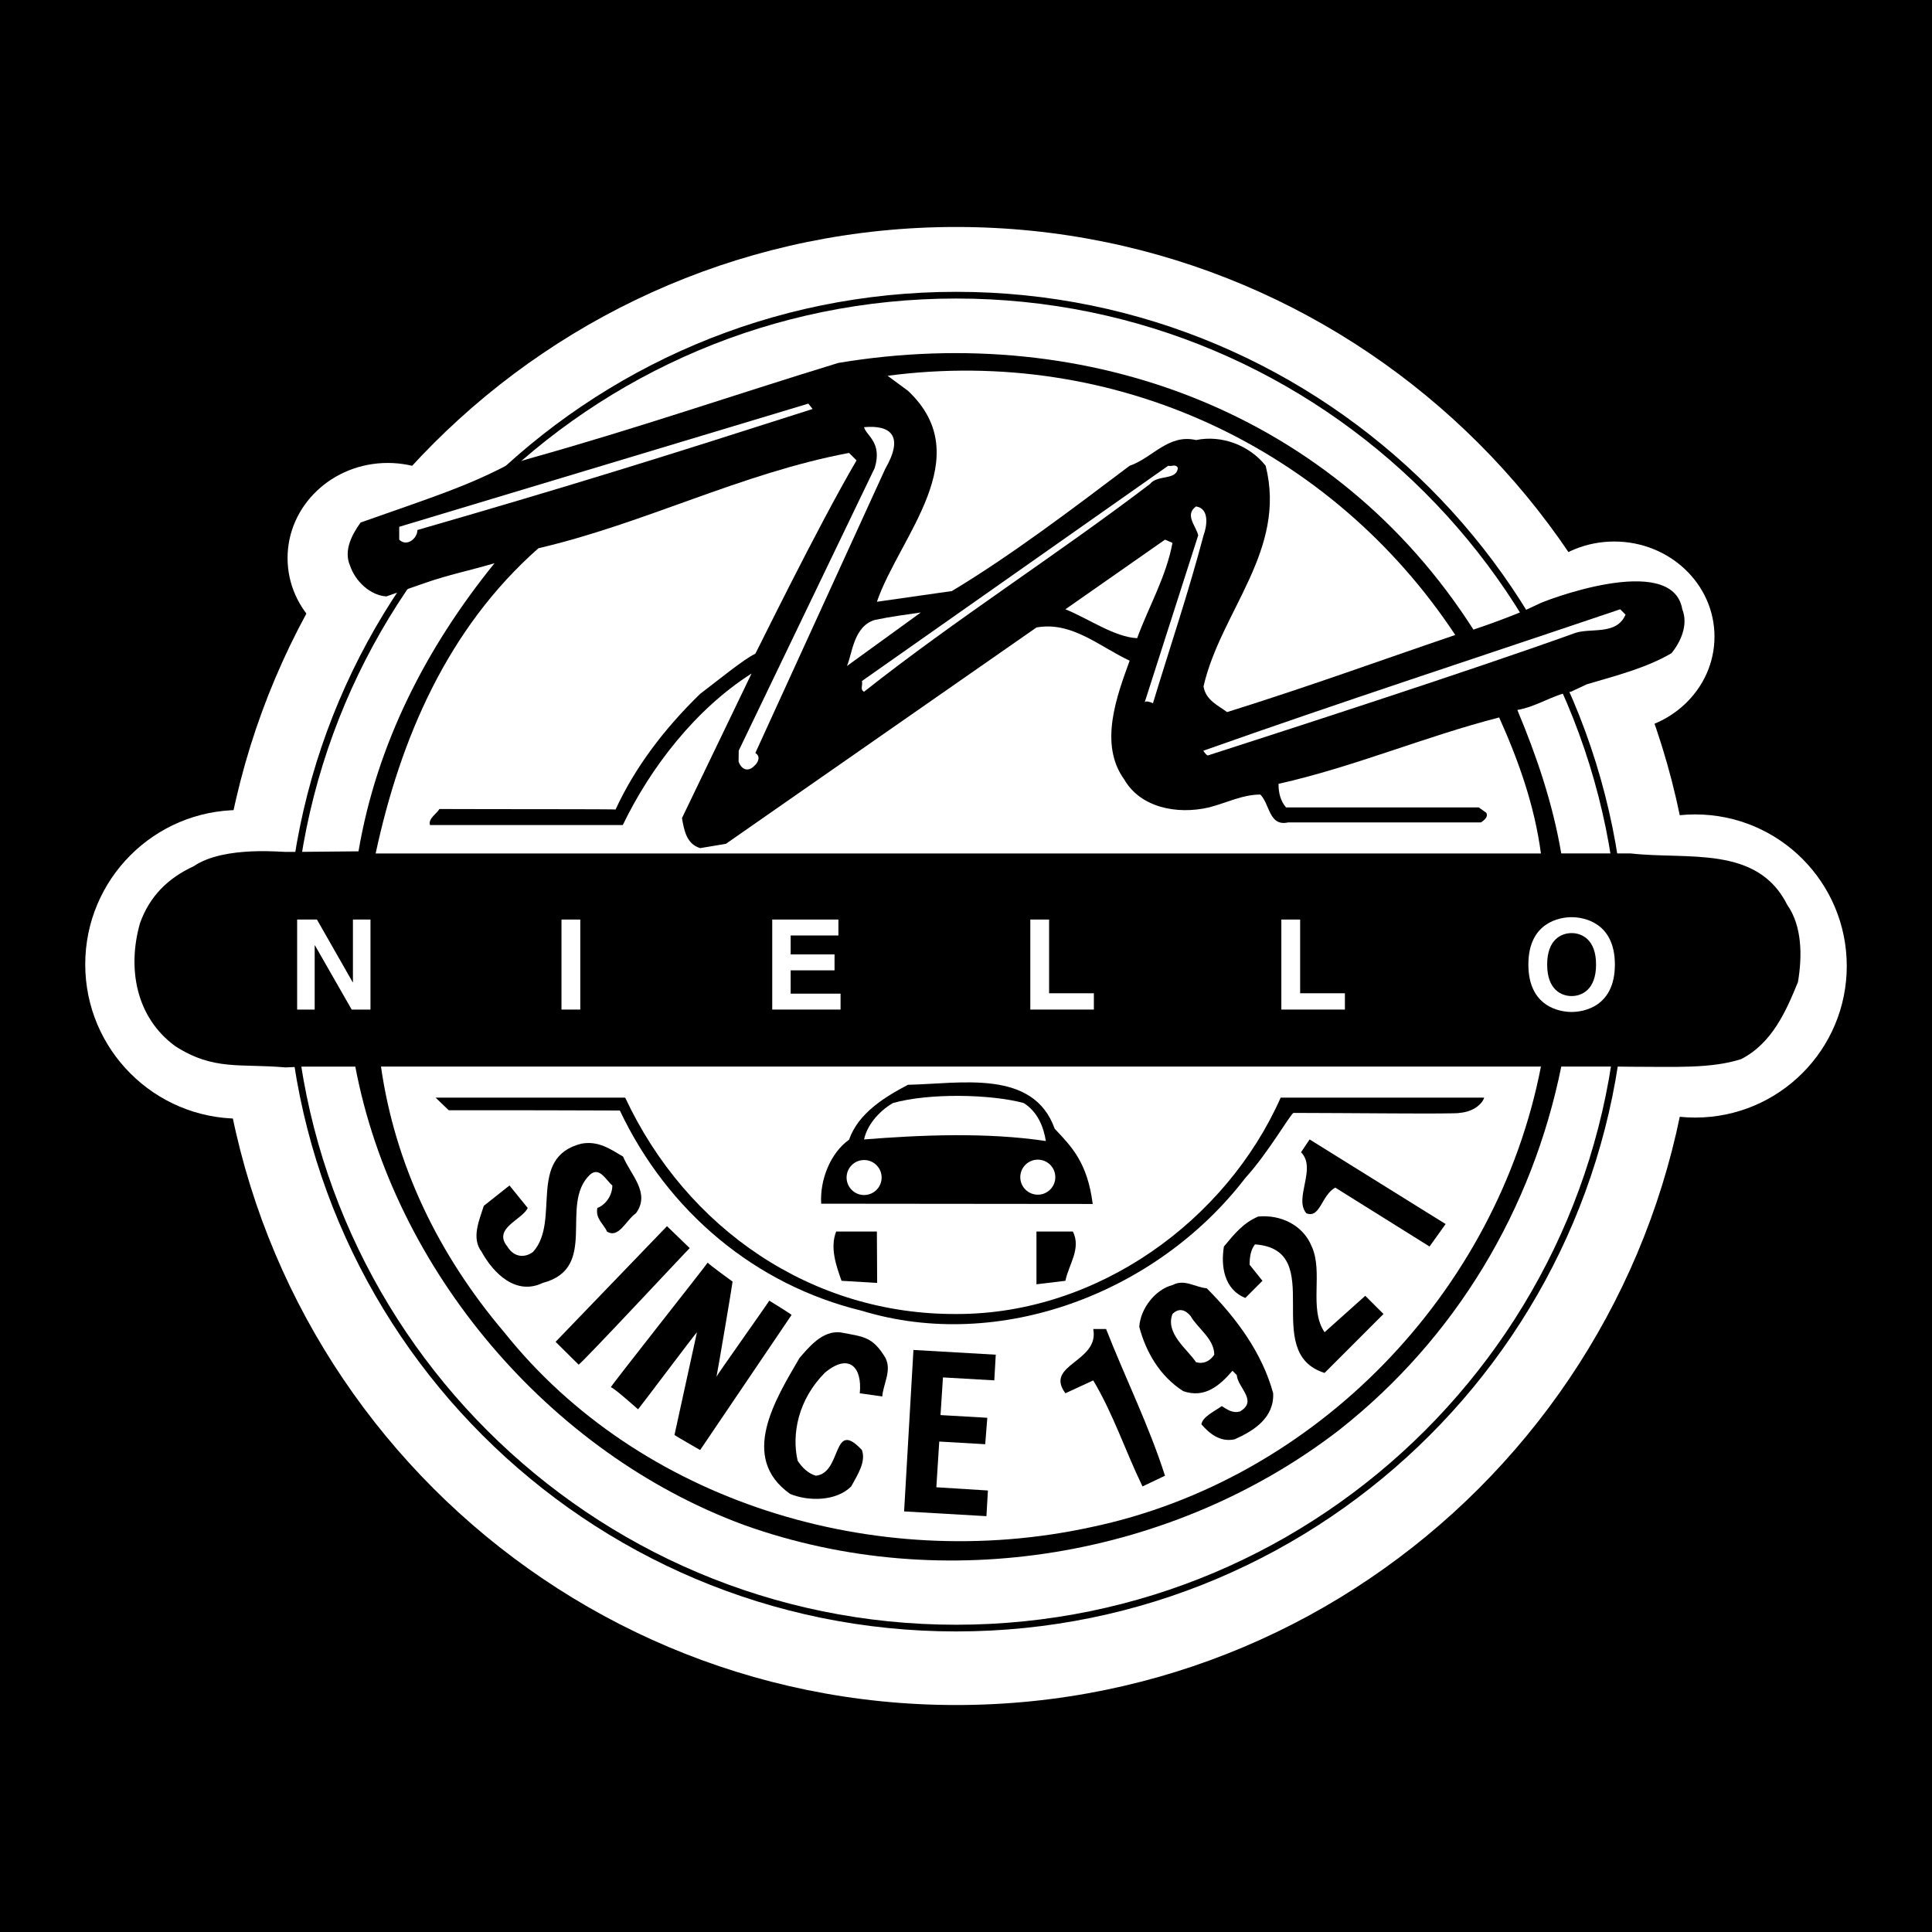
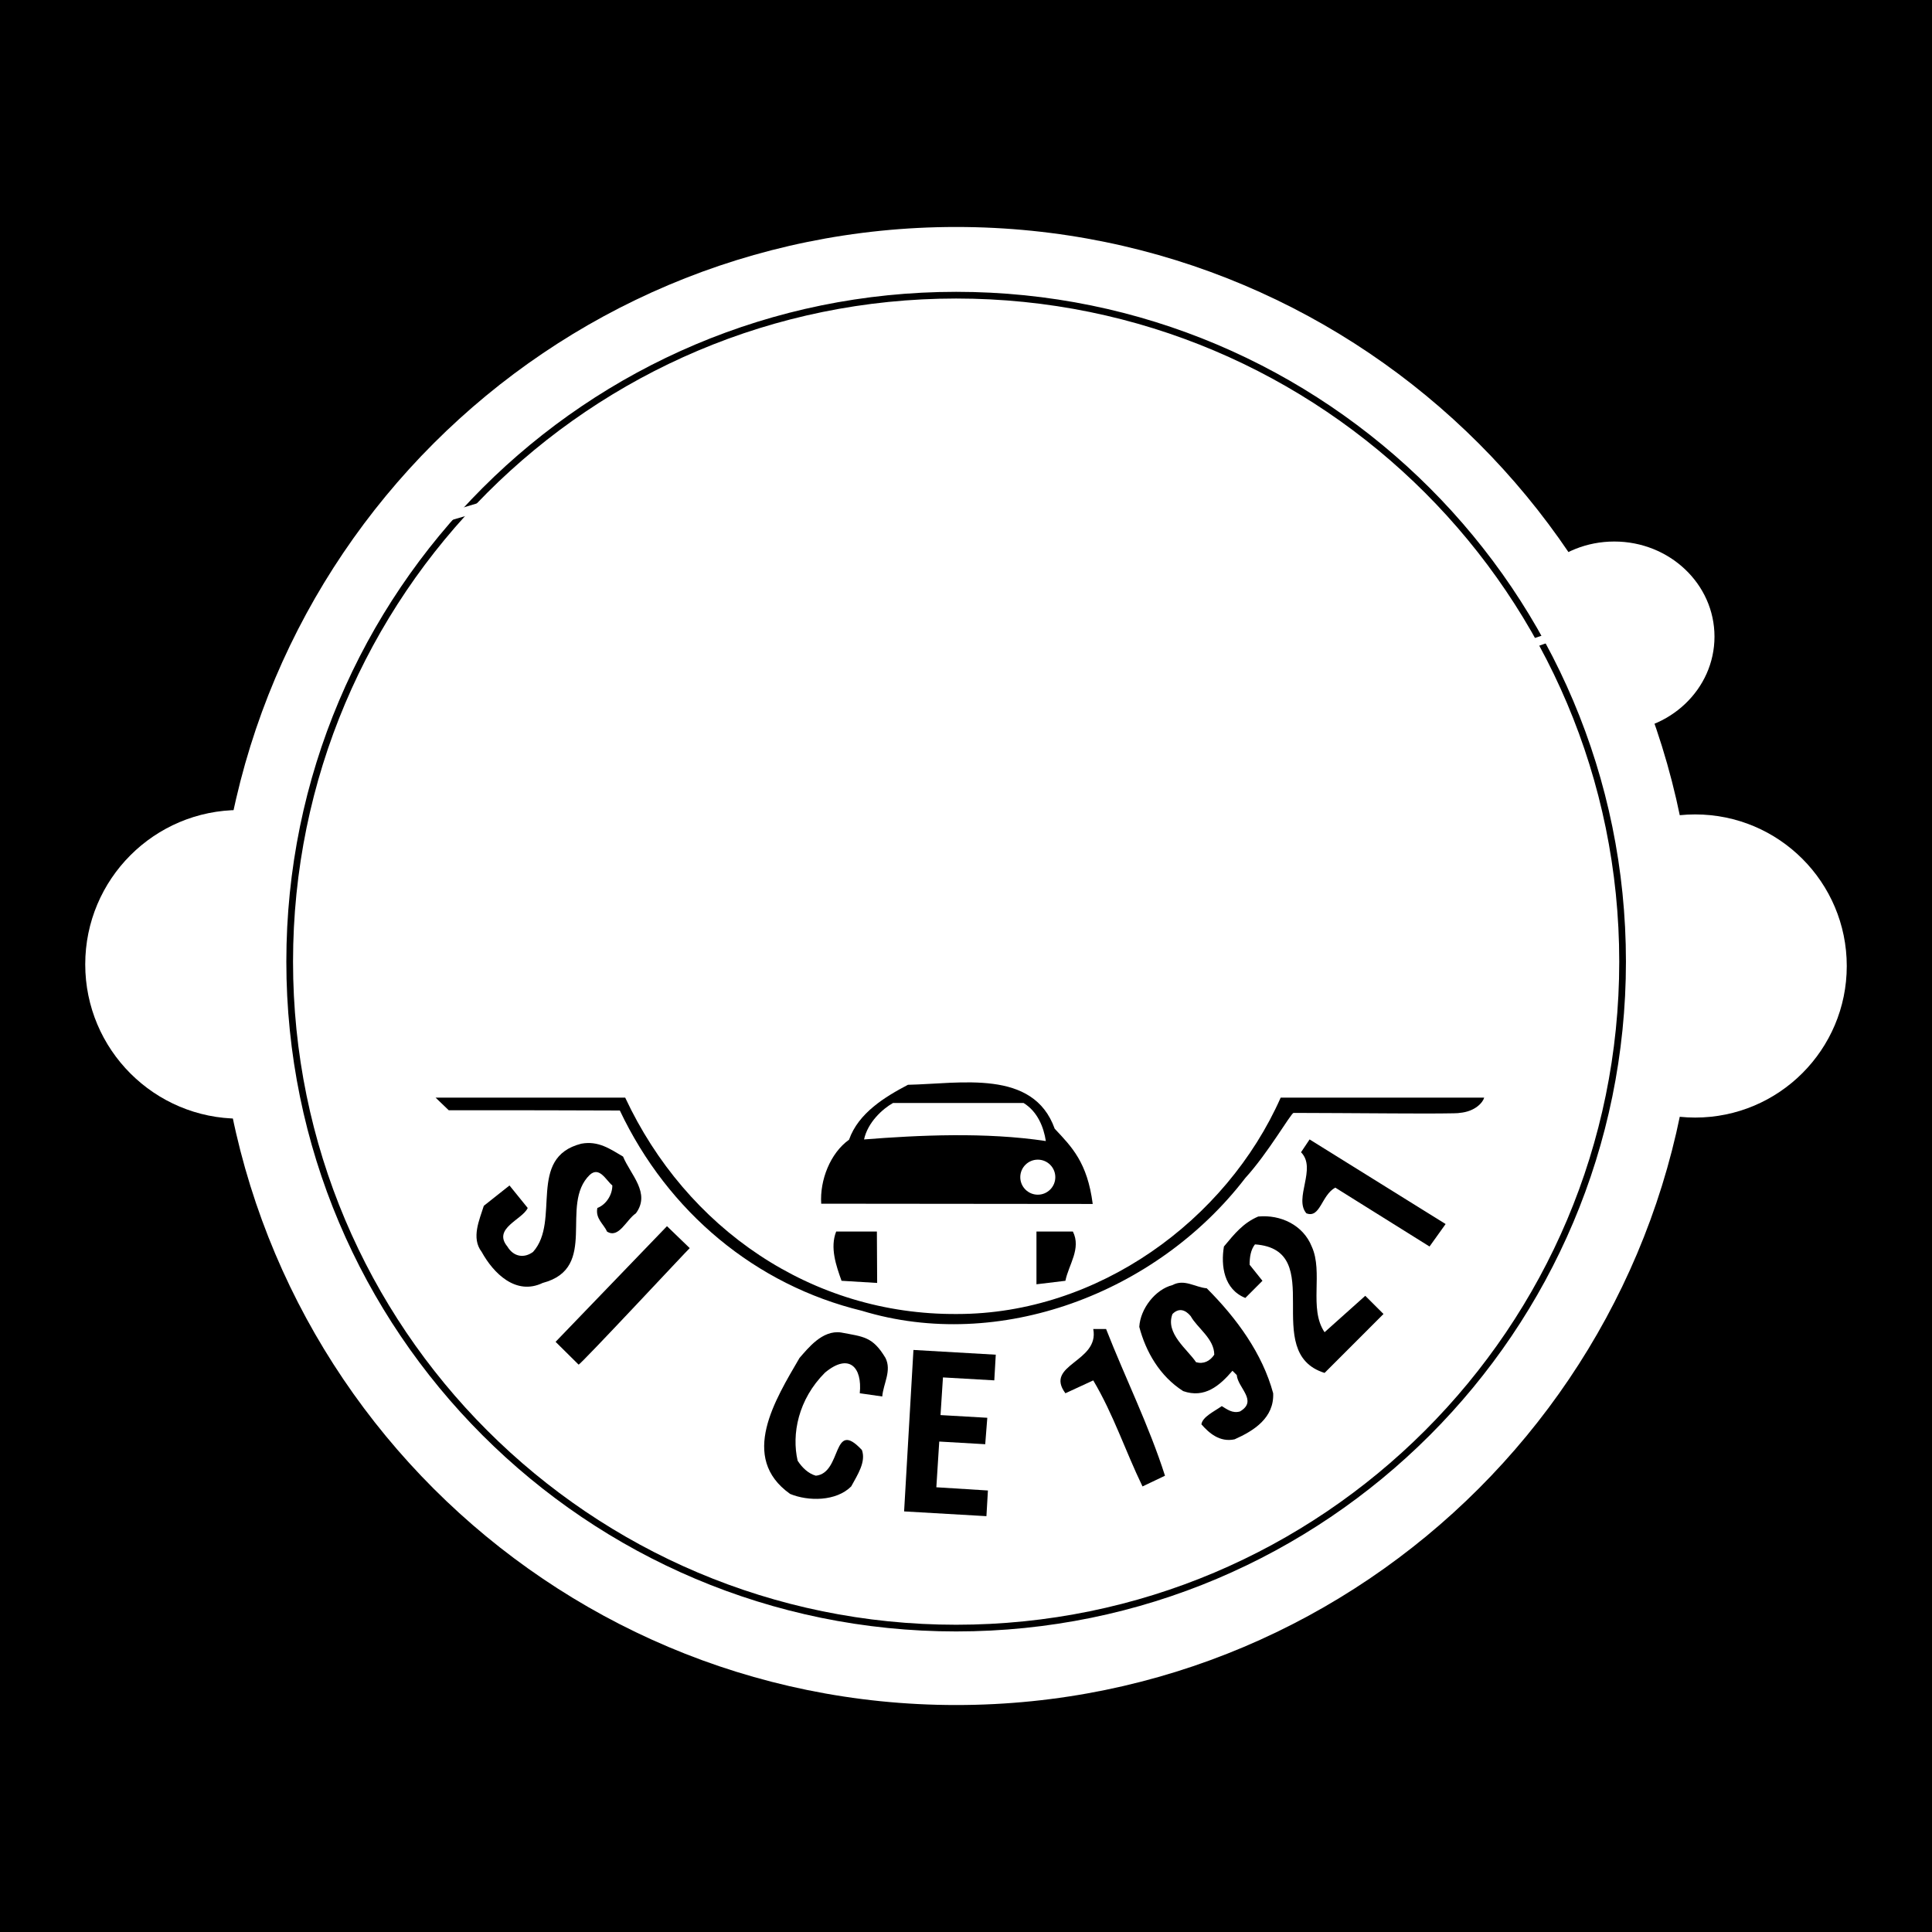
<svg xmlns="http://www.w3.org/2000/svg" version="1.0" id="Layer_1" x="0px" y="0px" width="192.756px" height="192.756px" viewBox="0 0 192.756 192.756" enable-background="new 0 0 192.756 192.756" xml:space="preserve">
  <g>
    <polygon fill-rule="evenodd" clip-rule="evenodd" points="0,0 192.756,0 192.756,192.756 0,192.756 0,0  " />
    <path fill-rule="evenodd" clip-rule="evenodd" fill="#FFFFFF" d="M161.058,73.004c5.52,0,9.997-4.246,9.997-9.488   c0-5.24-4.478-9.488-9.997-9.488c-5.523,0-9.998,4.249-9.998,9.488C151.06,68.758,155.534,73.004,161.058,73.004L161.058,73.004z" />
-     <path fill-rule="evenodd" clip-rule="evenodd" fill="#FFFFFF" d="M38.687,65.167c5.521,0,9.999-4.248,9.999-9.488   c0-5.242-4.478-9.49-9.999-9.49c-5.522,0-9.997,4.248-9.997,9.49C28.69,60.919,33.165,65.167,38.687,65.167L38.687,65.167z" />
    <path fill-rule="evenodd" clip-rule="evenodd" fill="#FFFFFF" d="M95.396,170.111c40.721,0,73.732-33.013,73.732-73.732   c0-40.722-33.012-73.734-73.732-73.734c-40.722,0-73.735,33.012-73.735,73.734C21.661,137.099,54.673,170.111,95.396,170.111   L95.396,170.111z" />
    <path fill-rule="evenodd" clip-rule="evenodd" fill="#FFFFFF" d="M23.9,111.609c8.503,0,15.396-6.893,15.396-15.395   c0-8.503-6.893-15.398-15.396-15.398c-8.503,0-15.396,6.895-15.396,15.398C8.504,104.717,15.396,111.609,23.9,111.609L23.9,111.609   z" />
    <path fill-rule="evenodd" clip-rule="evenodd" fill="#FFFFFF" d="M169.128,111.5c-8.352,0-15.124-6.77-15.124-15.121   c0-8.354,6.772-15.124,15.124-15.124s15.124,6.77,15.124,15.124C184.252,104.73,177.479,111.5,169.128,111.5L169.128,111.5z" />
-     <path fill-rule="evenodd" clip-rule="evenodd" d="M162.714,85.149c5.663,0.642,12.609-0.853,15.601,5.131   c1.498,2.136,1.498,5.128,1.07,7.692c-1.177,2.888-2.564,6.093-5.663,7.694c-2.992,0.963-6.599,0.763-10.874,0.763l-1.417-0.015   h-5.662c-2.885,14.211-10.473,27.035-22.119,36.226c-16.455,12.715-39.43,16.67-59.413,9.51   c-19.447-7.16-34.941-25.432-38.788-45.735H30.32l-1.845,0.081c-4.541-0.401-7.133,0.348-10.978-2.112   c-3.955-2.885-4.81-7.799-3.526-12.288c0.96-2.671,2.778-4.487,5.342-5.663c3.099-2.136,9.285-1.359,9.296-1.443h1.47l5.689-0.053   c1.815-10.685,6.732-20.301,13.571-28.744c-2.333,0.69-4.667,1.174-6.886,1.953l-3.908,1.359c-1.602-0.107-3.099-1.495-3.633-3.099   c-0.642-1.495,0.214-3.099,1.069-4.275c7.588-2.67,10.526-3.604,14.665-5.743l2.272-0.668c10.687-2.992,20.248-6.305,30.72-9.511   c25.007-4.167,49.582,5.024,63.367,26.608c1.604-0.534,3.42-1.201,5.021-1.869l1.497-0.695c0.16-0.16,13.33-5.316,14.319,0.534   c0.64,1.602-0.214,3.313-1.069,4.38c-2.563,1.497-5.556,2.245-8.443,3.101l-1.602,0.746c-1.815,0.321-3.42,1.497-5.342,1.818   c1.922,4.593,3.526,9.297,4.38,14.317H162.714L162.714,85.149z" />
    <path fill="none" stroke="#000000" stroke-width="0.668" stroke-miterlimit="2.613" d="M95.396,162.435   c36.722,0,66.49-29.769,66.49-66.492c0-36.722-29.769-66.493-66.49-66.493c-36.724,0-66.494,29.771-66.494,66.493   C28.901,132.666,58.672,162.435,95.396,162.435L95.396,162.435z" />
    <path fill-rule="evenodd" clip-rule="evenodd" fill="#FFFFFF" d="M145.191,63.351c-7.854,2.671-14.4,5.075-22.763,7.695   c-0.853-0.642-2.137-1.177-2.351-2.566c1.711-7.479,8.336-13.569,6.197-22.012c-1.602-2.029-4.379-3.098-6.945-2.564   c-2.777-0.642-4.38,1.816-6.625,2.564c-5.663,4.275-11.86,8.975-17.737,12.502l-7.48,1.069c2.246-6.518,10.151-14.427,3.099-21.051   l-2.029-1.496C111.316,34.5,132.901,44.759,145.191,63.351L145.191,63.351z" />
    <path fill-rule="evenodd" clip-rule="evenodd" fill="#FFFFFF" d="M88.316,46.788L75.359,75.131c0.535,0.308,0.332,0.909-0.133,1.31   c-0.602,0.602-1.27,0.334-1.537-0.468l0.014-1.083l13.571-28.209c0.775-2.564-0.855-3.206-1.067-4.062   C88.851,42.379,90.233,43.462,88.316,46.788L88.316,46.788z" />
    <path fill-rule="evenodd" clip-rule="evenodd" fill="#FFFFFF" d="M85.458,45.933C81.542,52.609,75.384,65.25,75.359,65.22   c-1.178,0.563-3.74,2.673-5.505,4.007c-3.631,3.527-6.518,7.374-8.44,11.542c0.053-0.053-11.888-0.027-17.579-0.053   c-0.214,0.427-1.147,0.959-0.934,1.601h19.234c2.778-5.77,7.293-11.592,12.849-15.119L68.04,81.623   c0.214,1.176,0.428,2.566,1.815,2.994l2.567-0.428l30.987-21.586c3.526-0.642,6.305,1.924,9.297,3.312   c-1.281,3.526-3.099,8.336-0.533,11.863c1.602,2.778,5.235,3.526,8.441,2.778c1.711-0.427,3.312-1.283,5.13-1.283   c0.961,0.962,0.854,3.206,2.776,2.778h19.235c0.321-0.214,0.749-0.535,0.535-0.959l-0.748-0.535h-19.234   c-0.534-0.642-0.749-1.39-0.749-2.352c7.586-1.709,14.534-4.701,22.013-6.625c1.925,4.275,3.526,8.764,4.168,13.571H37.479   c2.457-11.432,7.158-22.439,16.24-30.453c10.58-2.459,20.196-7.48,30.99-9.51L85.458,45.933L85.458,45.933z" />
    <path fill-rule="evenodd" clip-rule="evenodd" fill="#FFFFFF" d="M117.515,46.682c-0.107,1.283-2.029,0.642-2.778,1.604   c-9.403,7.157-19.341,13.463-28.53,20.728c-0.427-0.213-0.106-0.642-0.213-1.067l30.56-21.479   C116.873,46.574,117.301,46.253,117.515,46.682L117.515,46.682z" />
    <path fill-rule="evenodd" clip-rule="evenodd" fill="#FFFFFF" d="M120.078,53.413c-1.574,5.93-3.179,10.606-5.048,16.75   c-0.214-0.107-0.722-0.294-0.828-0.08l5.342-16.67c-0.214-0.962-1.388-2.029-0.214-2.885   C120.72,50.743,120.399,52.558,120.078,53.413L120.078,53.413z" />
    <path fill-rule="evenodd" clip-rule="evenodd" fill="#FFFFFF" d="M116.979,54.162c-0.642,3.419-2.351,6.304-3.526,9.51   c-2.243-0.106-4.807-1.923-7.157-2.885l9.936-6.945L116.979,54.162L116.979,54.162z" />
    <path fill-rule="evenodd" clip-rule="evenodd" fill="#FFFFFF" d="M84.496,66.45c0.535-1.176,0.642-3.954,2.778-4.596   c1.497-0.318,3.099-0.532,4.596-0.747L84.496,66.45L84.496,66.45z" />
    <path fill-rule="evenodd" clip-rule="evenodd" fill="#FFFFFF" d="M153.739,106.414c-4.382,22.547-22.439,41.246-44.88,45.949   c-21.586,4.7-45.095-2.563-58.557-19.447c-6.625-7.802-10.9-16.777-12.291-26.502H153.739L153.739,106.414z" />
    <path fill-rule="evenodd" clip-rule="evenodd" d="M105.227,112.612c1.708,1.817,3.26,3.366,3.794,7.507l-27.089-0.026   c-0.151-2.354,0.909-5.051,2.778-6.385c0.936-2.673,3.604-4.284,5.876-5.478C95.823,108.123,103.088,106.629,105.227,112.612   L105.227,112.612z" />
    <path fill-rule="evenodd" clip-rule="evenodd" d="M62.377,109.513c6.09,13.037,18.592,21.691,33.125,21.585   c13.997,0,26.822-9.296,32.271-21.585h20.303c-0.106,0.429-0.855,1.389-2.459,1.522c-0.134,0.134-12.021,0-16.562,0   c-0.281,0.064-2.538,4.007-4.808,6.491c-8.869,11.542-24.578,17.419-38.254,13.251c-10.58-2.564-19.341-9.831-24.151-19.981   c-3.847-0.026-11.194-0.026-17.07-0.026l-1.311-1.257H62.377L62.377,109.513z" />
-     <path fill-rule="evenodd" clip-rule="evenodd" fill="#FFFFFF" d="M102.127,110.048c1.389,0.854,2.004,2.404,2.217,3.794   c-6.01-0.908-12.688-0.588-18.138-0.16c0.372-1.711,1.843-3.046,2.885-3.634C92.725,109.032,98.868,109.166,102.127,110.048   L102.127,110.048z" />
+     <path fill-rule="evenodd" clip-rule="evenodd" fill="#FFFFFF" d="M102.127,110.048c1.389,0.854,2.004,2.404,2.217,3.794   c-6.01-0.908-12.688-0.588-18.138-0.16c0.372-1.711,1.843-3.046,2.885-3.634L102.127,110.048z" />
    <path fill-rule="evenodd" clip-rule="evenodd" d="M144.229,122.122c-0.534,0.749-1.069,1.497-1.604,2.243l-9.403-5.876   c-1.388,0.748-1.494,3.099-2.885,2.563c-1.282-1.495,1.069-4.486-0.534-6.091l0.855-1.28L144.229,122.122L144.229,122.122z" />
    <path fill-rule="evenodd" clip-rule="evenodd" d="M62.163,115.391c0.748,1.817,2.777,3.633,1.28,5.662   c-0.96,0.642-1.708,2.566-2.885,1.818c-0.32-0.749-1.174-1.283-0.96-2.351c0.854-0.321,1.495-1.283,1.495-2.245   c-0.642-0.535-1.283-1.923-2.244-1.067c-3.099,2.991,0.96,9.296-4.703,10.791c-2.671,1.283-4.914-0.96-6.091-3.099   c-1.069-1.388-0.214-3.206,0.214-4.594l2.564-2.031l1.818,2.245c-0.535,1.174-3.527,2.029-2.031,3.845   c0.641,1.07,1.71,1.177,2.566,0.535c2.778-3.099-0.642-9.403,4.807-10.793C59.706,113.788,60.88,114.642,62.163,115.391   L62.163,115.391z" />
    <path fill-rule="evenodd" clip-rule="evenodd" d="M130.871,124.365c1.177,2.566-0.32,6.2,1.282,8.551l4.061-3.634l1.817,1.815   l-5.878,5.879c-6.517-2.031,0.427-12.29-6.944-12.824c-0.428,0.534-0.535,1.283-0.535,2.031l1.281,1.602l-1.708,1.711   c-2.137-0.855-2.458-3.206-2.137-5.131c1.066-1.28,1.923-2.351,3.42-2.992C127.773,121.16,130.017,122.229,130.871,124.365   L130.871,124.365z" />
    <path fill-rule="evenodd" clip-rule="evenodd" d="M68.814,124.526c-0.026-0.027-10.927,11.675-11.087,11.622l-2.296-2.273   l11.114-11.539L68.814,124.526L68.814,124.526z" />
    <path fill-rule="evenodd" clip-rule="evenodd" d="M87.514,127.999l-3.553-0.214c-0.535-1.495-1.174-3.312-0.535-4.914h4.061   L87.514,127.999L87.514,127.999z" />
    <path fill-rule="evenodd" clip-rule="evenodd" d="M107.042,122.871c0.855,1.708-0.428,3.312-0.746,4.914l-2.888,0.348v-5.262   H107.042L107.042,122.871z" />
-     <path fill-rule="evenodd" clip-rule="evenodd" d="M73.09,127.865c0.006,0.134-1.524,9.191-1.604,9.483   c-0.054-0.026,5.341-7.611,5.262-7.585c-0.053-0.026,2.406,1.468,2.219,1.44l-9.112,13.465c0.027,0.027-2.51-1.441-2.563-1.495   l2.245-10.258c-0.187,0.16-5.799,7.639-5.876,7.691c0.077,0.08-2.594-2.323-2.727-2.189c-0.027-0.107,9.617-12.288,9.67-12.448   C70.684,126.13,73.096,127.865,73.09,127.865L73.09,127.865z" />
    <path fill-rule="evenodd" clip-rule="evenodd" d="M127.024,139.006c0.106,2.457-1.923,3.74-3.848,4.596   c-1.494,0.318-2.563-0.641-3.312-1.497c0.107-0.748,1.283-1.283,2.032-1.817c0.532,0.32,1.067,0.749,1.815,0.534   c1.818-1.066-0.214-2.35-0.32-3.634l-0.428-0.427c-1.281,1.496-2.778,2.779-4.915,2.031c-2.351-1.497-3.74-3.954-4.382-6.411   c0.106-1.815,1.604-3.74,3.312-4.168c1.177-0.642,2.243,0.214,3.42,0.321C123.392,131.525,125.955,135.052,127.024,139.006   L127.024,139.006z" />
    <path fill-rule="evenodd" clip-rule="evenodd" fill="#FFFFFF" d="M121.147,135.158c-0.428,0.642-1.069,0.963-1.817,0.749   c-0.853-1.283-3.099-2.885-2.351-4.81c0.642-0.642,1.283-0.426,1.818,0.214C119.439,132.487,121.147,133.555,121.147,135.158   L121.147,135.158z" />
    <path fill-rule="evenodd" clip-rule="evenodd" d="M88.343,135.479c0.641,1.281-0.214,2.564-0.321,3.848l-2.243-0.321   c0.267-2.591-1.069-4.061-3.473-2.056c-2.673,2.671-3.339,6.144-2.725,8.788c0.452,0.694,1.067,1.283,1.816,1.494   c2.644-0.265,1.604-5.77,4.596-2.563c0.425,1.176-0.428,2.457-1.069,3.633c-1.497,1.498-4.275,1.498-6.091,0.749   c-5.13-3.633-1.47-9.43,0.936-13.571c0.853-0.963,2.27-2.805,4.139-2.537C86.153,133.37,87.06,133.343,88.343,135.479   L88.343,135.479z" />
    <path fill-rule="evenodd" clip-rule="evenodd" d="M110.354,132.595c1.925,4.914,4.274,9.617,5.877,14.638l-2.243,1.069   c-1.709-3.526-2.885-7.159-4.914-10.579l-2.778,1.283c-2.139-2.885,3.417-3.099,2.778-6.411H110.354L110.354,132.595z" />
    <polygon fill-rule="evenodd" clip-rule="evenodd" points="99.201,137.719 94.079,137.425 93.836,141.183 98.503,141.452    98.296,144.09 93.709,143.824 93.419,148.385 98.565,148.707 98.416,151.268 90.203,150.793 91.134,134.685 99.348,135.158    99.201,137.719  " />
-     <path fill-rule="evenodd" clip-rule="evenodd" fill="#FFFFFF" d="M86.21,119.229c0.967,0,1.75-0.782,1.75-1.747   c0-0.964-0.783-1.746-1.75-1.746c-0.964,0-1.746,0.782-1.746,1.746C84.464,118.446,85.246,119.229,86.21,119.229L86.21,119.229z" />
    <path fill-rule="evenodd" clip-rule="evenodd" fill="#FFFFFF" d="M103.542,119.194c0.965,0,1.747-0.781,1.747-1.748   c0-0.965-0.782-1.747-1.747-1.747c-0.964,0-1.748,0.782-1.748,1.747C101.794,118.413,102.578,119.194,103.542,119.194   L103.542,119.194z" />
    <path fill-rule="evenodd" clip-rule="evenodd" fill="#FFFFFF" d="M81.076,40.804c-14.933,4.781-23.884,7.585-39.431,12.075   c0,0.855-1.069,1.71-1.815,0.962v-1.283l40.818-12.288L81.076,40.804L81.076,40.804z" />
    <path fill-rule="evenodd" clip-rule="evenodd" fill="#FFFFFF" d="M162.18,61.322c-0.934,2.163-3.606,1.228-5.208,1.896   c-10.419,3.74-28.186,9.483-36.466,12.155c-0.133,0-0.534-0.535-0.428-0.481c13.571-4.807,27.677-9.403,41.567-14.104   L162.18,61.322L162.18,61.322z" />
    <polygon fill-rule="evenodd" clip-rule="evenodd" fill="#FFFFFF" points="35.212,91.743 36.963,91.743 36.963,100.725    35.087,100.725 31.422,94.32 31.396,94.32 31.396,100.725 29.645,100.725 29.645,91.743 31.621,91.743 35.188,97.998    35.212,97.998 35.212,91.743  " />
    <polygon fill-rule="evenodd" clip-rule="evenodd" fill="#FFFFFF" points="56.019,91.743 57.895,91.743 57.895,100.725    56.019,100.725 56.019,91.743  " />
    <polygon fill-rule="evenodd" clip-rule="evenodd" fill="#FFFFFF" points="83.648,93.333 78.884,93.333 78.884,95.221    83.262,95.221 83.262,96.811 78.884,96.811 78.884,99.137 83.863,99.137 83.863,100.725 77.046,100.725 77.046,91.743    83.648,91.743 83.648,93.333  " />
    <polygon fill-rule="evenodd" clip-rule="evenodd" fill="#FFFFFF" points="104.669,99.099 109.136,99.099 109.136,100.725    102.794,100.725 102.794,91.743 104.669,91.743 104.669,99.099  " />
    <polygon fill-rule="evenodd" clip-rule="evenodd" fill="#FFFFFF" points="129.715,99.099 134.182,99.099 134.182,100.725    127.84,100.725 127.84,91.743 129.715,91.743 129.715,99.099  " />
    <path fill-rule="evenodd" clip-rule="evenodd" fill="#FFFFFF" d="M156.8,91.507c1.189,0,4.317,0.513,4.317,4.727   c0,4.217-3.128,4.73-4.317,4.73c-1.188,0-4.314-0.513-4.314-4.73C152.485,92.02,155.612,91.507,156.8,91.507L156.8,91.507z    M156.8,99.376c1.014,0,2.439-0.627,2.439-3.142c0-2.513-1.426-3.139-2.439-3.139s-2.439,0.626-2.439,3.139   C154.36,98.749,155.786,99.376,156.8,99.376L156.8,99.376z" />
  </g>
</svg>